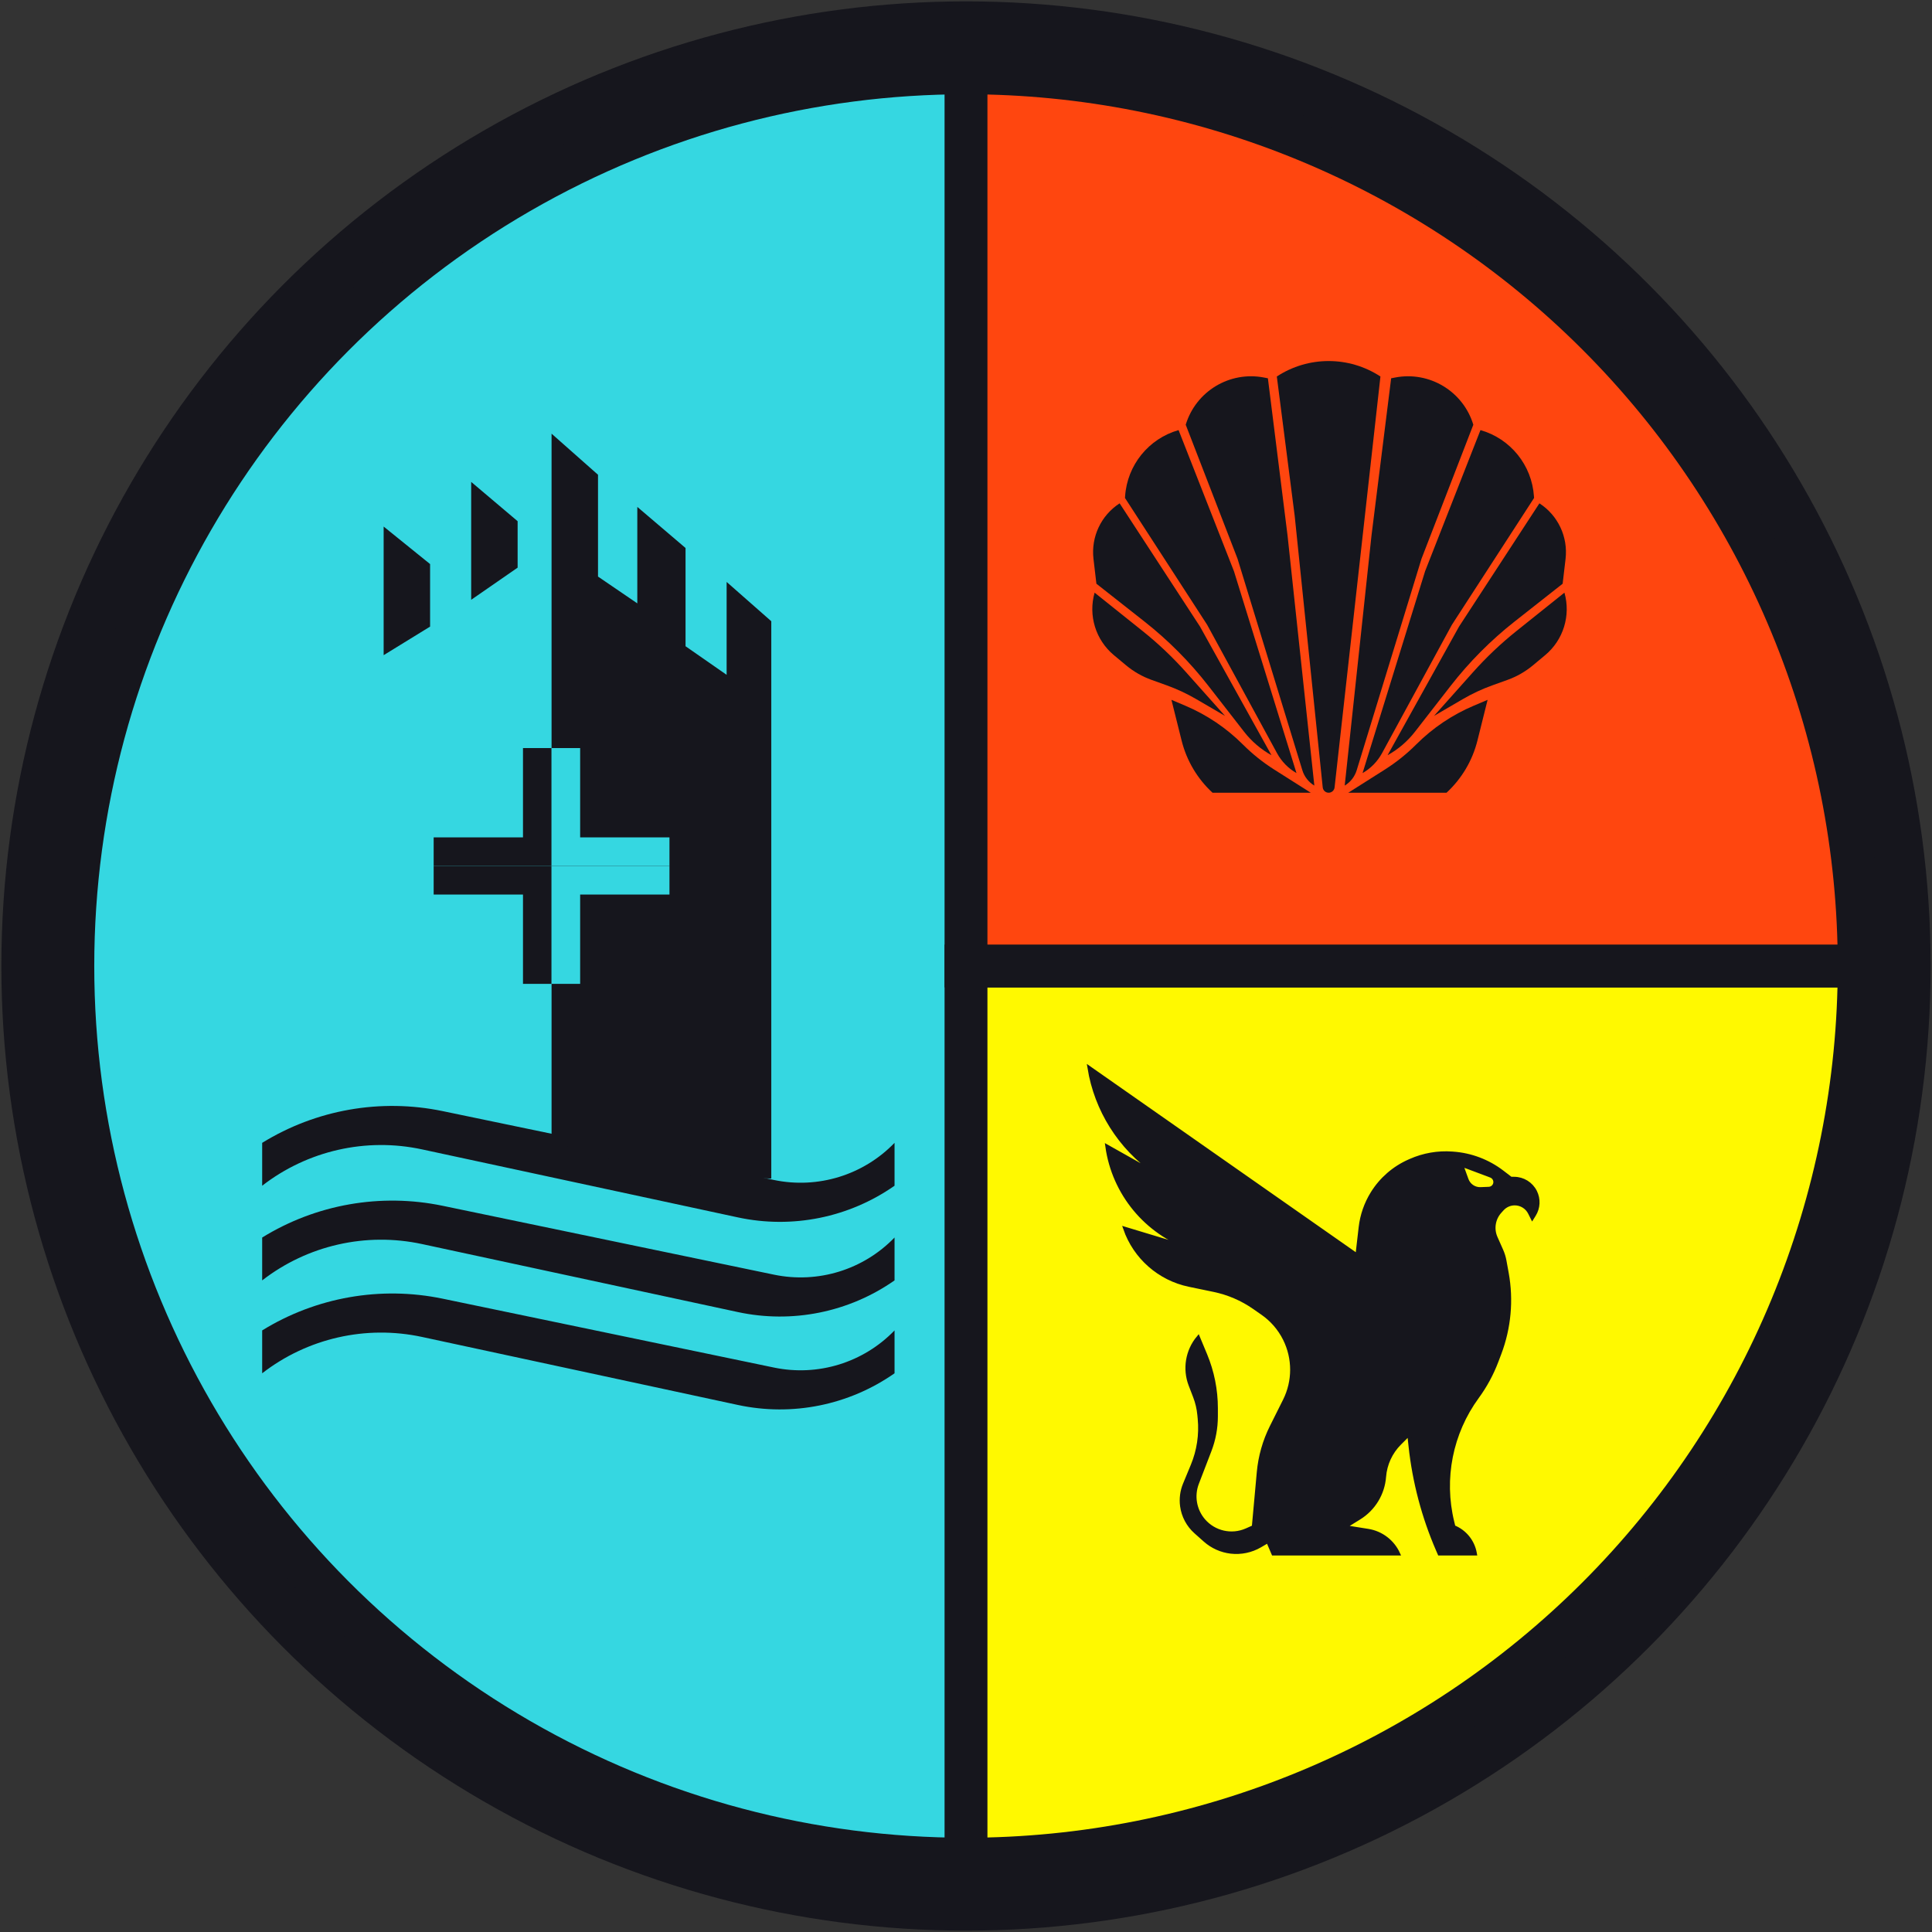
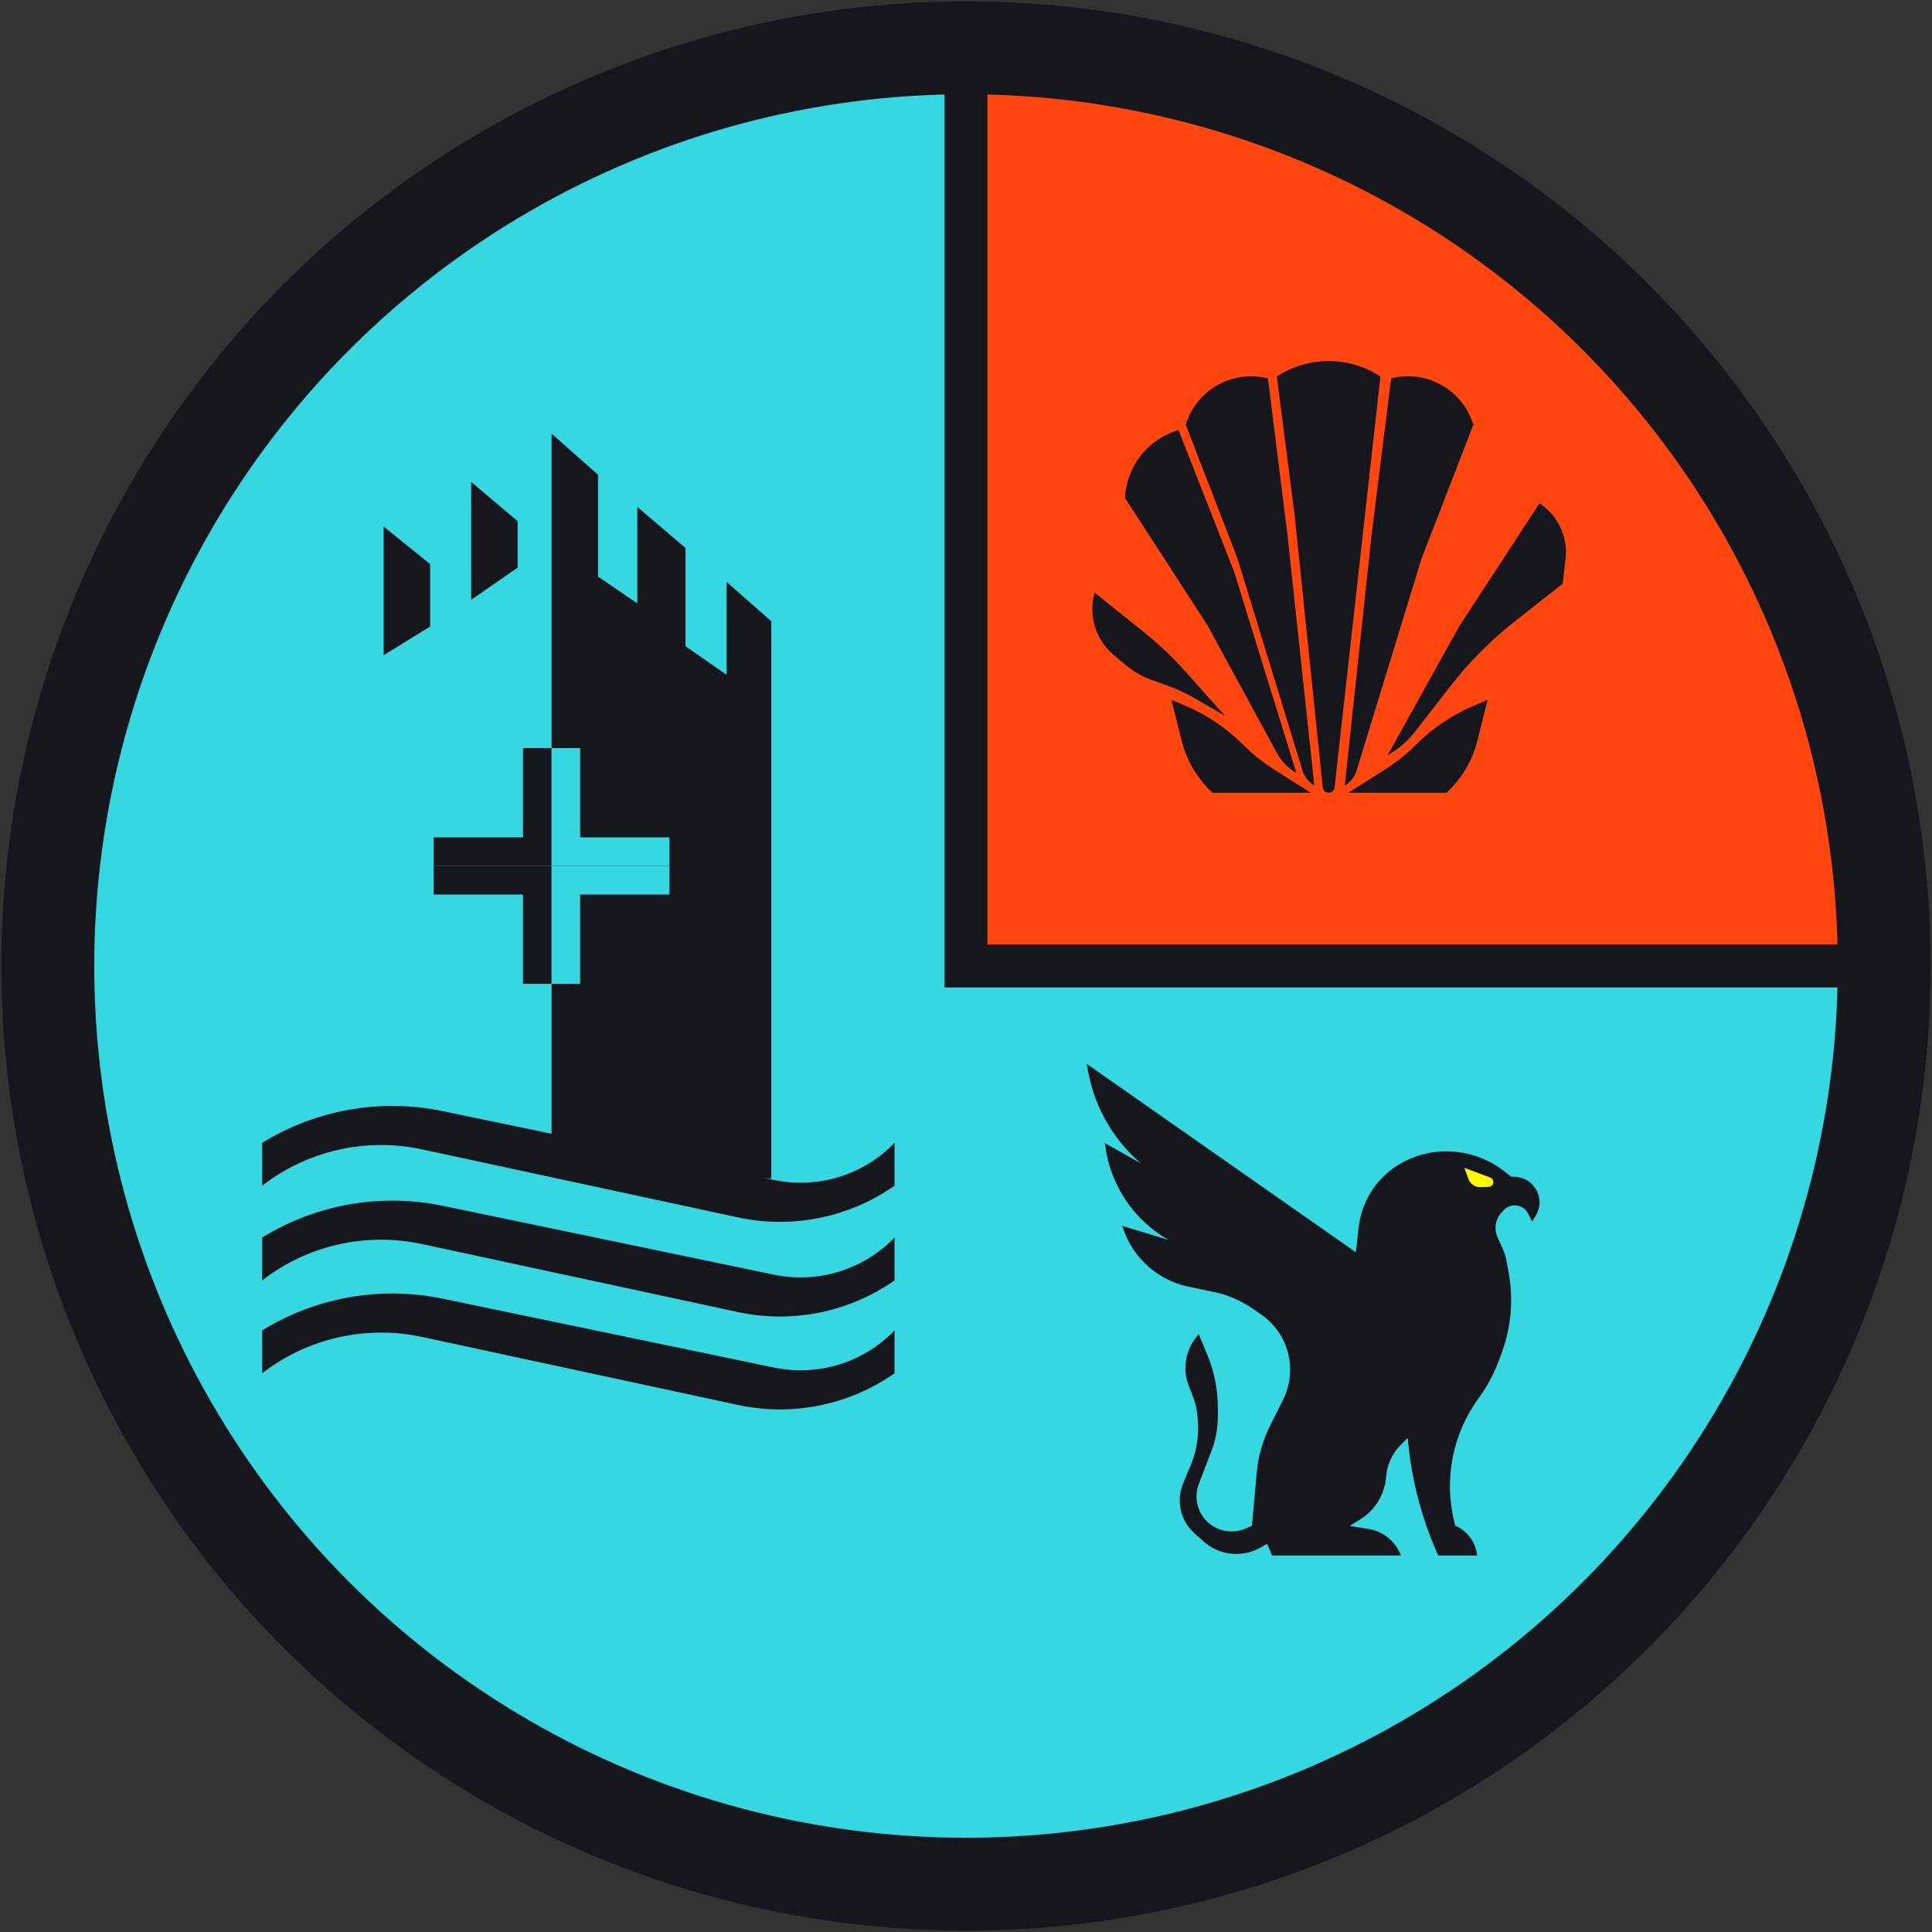
<svg xmlns="http://www.w3.org/2000/svg" fill="none" viewBox="0 0 1300 1300" height="1300" width="1300">
  <rect x="0" y="0" width="1300" height="1300" fill="#333333" stroke="none" />
  <circle stroke-width="48.08" stroke="#16161D" r="625.04" cy="650" cx="650" />
  <circle stroke-width="28.848" stroke="#16161D" fill="#35D7E1" r="601" cy="650" cx="650" />
-   <path stroke-width="28.848" stroke="#16161D" fill="#FFF900" d="M650 1251C728.924 1251 807.076 1235.45 879.993 1205.25C952.909 1175.05 1019.16 1130.78 1074.97 1074.97C1130.78 1019.16 1175.05 952.909 1205.25 879.993C1235.45 807.076 1251 728.924 1251 650H650L650 1251Z" />
  <path stroke-width="2.404" stroke="#16161D" fill="#16161D" d="M744.958 771.402L783.422 793.038L777.157 788.687C753.507 772.264 737.547 746.935 732.938 718.514L913.238 844.724L915.42 825.811C916.358 817.685 919.076 809.866 923.382 802.91C929.301 793.348 937.98 785.805 948.274 781.276L949.18 780.877C957.941 777.022 967.51 775.364 977.057 776.046L977.765 776.097C989.776 776.955 1001.27 781.309 1010.84 788.624L1016.61 793.038H1018.77C1024.81 793.038 1030.34 796.453 1033.04 801.86C1035.53 806.833 1035.25 812.741 1032.3 817.456L1031.03 819.482L1029.36 816.132C1027.44 812.291 1023.51 809.866 1019.22 809.866C1016.03 809.866 1012.98 811.213 1010.83 813.576L1009.35 815.209C1005 819.997 1003.88 826.905 1006.51 832.818L1010.31 841.368C1011.3 843.597 1012.02 845.937 1012.46 848.337L1013.98 856.678C1017.27 874.81 1015.57 893.497 1009.05 910.733L1007.07 915.959C1003.83 924.523 999.445 932.609 994.038 939.999C976.341 964.185 970.225 994.951 977.326 1024.07L978.146 1027.43C985.625 1030.42 991.041 1037.05 992.482 1044.97L992.57 1045.46H968.53L967.41 1042.87C957.794 1020.68 951.582 997.17 948.983 973.126L948.096 964.924L941.811 971.208C935.783 977.236 932.111 985.222 931.457 993.721C930.583 1005.08 924.338 1015.35 914.647 1021.35L904.824 1027.43L920.533 1029.94C929.489 1031.37 937.131 1037.2 940.884 1045.46H856.744L853.138 1037.04L847.87 1040.12C841.928 1043.58 835.019 1045.02 828.187 1044.22C821.738 1043.46 815.678 1040.74 810.825 1036.43L804.535 1030.84C799.444 1026.31 796.149 1020.11 795.249 1013.36C794.588 1008.4 795.247 1003.36 797.158 998.74L802.413 986.04C806.518 976.12 808.132 965.346 807.114 954.659L806.86 951.996C806.462 947.813 805.495 943.703 803.987 939.781L800.98 931.964C796.819 921.145 798.839 908.921 806.26 900.016L811.088 911.603C815.836 922.997 818.28 935.219 818.28 947.563V953.002C818.28 960.882 816.829 968.696 814 976.051L805.558 998.002C802.288 1006.5 803.945 1016.11 809.872 1023.03C817.001 1031.34 828.745 1034 838.755 1029.55L843.522 1027.43L846.863 990.674C847.833 980.012 850.787 969.625 855.575 960.049L864.426 942.349C870.94 929.32 870.94 913.984 864.426 900.955C860.963 894.029 855.817 888.083 849.46 883.661L843.801 879.724C835.686 874.078 826.512 870.132 816.832 868.123L800.177 864.666C780.096 860.498 763.687 846.075 756.978 826.694L808.664 842.32L801.573 839.906C771.28 829.593 749.38 803.095 744.958 771.402Z" />
  <path fill="#FFF900" d="M996.235 798.804L1001.76 798.581C1003.64 798.506 1005.06 796.84 1004.83 794.972C1004.68 793.783 1003.89 792.774 1002.77 792.353L985.358 785.826L988.09 793.339C989.327 796.739 992.62 798.949 996.235 798.804Z" />
  <path stroke-width="28.848" stroke="#16161D" fill="#FF460F" d="M1251 650C1251 571.076 1235.45 492.924 1205.25 420.007C1175.05 347.091 1130.78 280.837 1074.97 225.029C1019.16 169.221 952.909 124.951 879.993 94.748C807.076 64.545 728.924 49 650 49V650H1251Z" />
  <path fill="#16161D" d="M757.706 447.669L749.499 440.83C737.239 430.614 732.16 414.127 736.544 398.782L768.843 424.621C779.345 433.023 789.124 442.291 798.076 452.328L824.29 481.72L804.866 470.389C798.596 466.732 792.006 463.655 785.177 461.197L774.806 457.463C768.578 455.221 762.791 451.906 757.706 447.669Z" />
  <path fill="#16161D" d="M857.378 517.821L881.986 533.406H815.876C805.681 523.996 798.457 511.812 795.092 498.352L788.23 470.902L797.524 474.835C812.026 480.97 825.206 489.849 836.341 500.983C842.711 507.354 849.767 513.001 857.378 517.821Z" />
-   <path fill="#16161D" d="M753.372 338.682L807.462 421.62L855.542 508.164C848.404 504.198 842.14 498.831 837.126 492.385L813.13 461.532C800.583 445.401 786.122 430.855 770.065 418.214L737.746 392.772L735.782 376.076C734.041 361.277 740.862 346.776 753.372 338.682Z" />
  <path fill="#16161D" d="M793.038 289.4L830.3 384.358L872.37 520.184C866.869 517.041 862.352 512.429 859.323 506.865L812.27 420.418L756.978 335.076L757.054 333.942C758.45 312.99 772.848 295.169 793.038 289.4Z" />
  <path fill="#16161D" d="M853.138 254.542L866.36 360.318L884.39 528.598C880.521 526.277 877.648 522.605 876.326 518.291L832.704 375.944L797.846 285.794C804.674 263.261 827.44 249.545 850.551 254.039L853.138 254.542Z" />
  <path fill="#16161D" d="M871.168 347.096L859.148 253.34C880.317 239.47 907.695 239.47 928.864 253.34L898.01 529.837C897.784 531.869 896.066 533.406 894.021 533.406C891.964 533.406 890.239 531.851 890.028 529.804L871.168 347.096Z" />
-   <path fill="#16161D" d="M1031.51 447.669L1039.71 440.83C1051.97 430.614 1057.05 414.127 1052.67 398.782L1020.37 424.621C1009.87 433.023 1000.09 442.291 991.138 452.328L964.924 481.72L984.348 470.389C990.618 466.732 997.208 463.655 1004.04 461.197L1014.41 457.463C1020.64 455.221 1026.42 451.906 1031.51 447.669Z" />
  <path fill="#16161D" d="M931.836 517.821L907.228 533.406H973.338C983.533 523.996 990.757 511.812 994.122 498.352L1000.98 470.902L991.69 474.835C977.188 480.97 964.008 489.849 952.873 500.983C946.503 507.354 939.447 513.001 931.836 517.821Z" />
  <path fill="#16161D" d="M1035.84 338.682L981.752 421.62L933.672 508.164C940.81 504.198 947.074 498.831 952.088 492.385L976.084 461.532C988.631 445.401 1003.09 430.855 1019.15 418.214L1051.47 392.772L1053.43 376.076C1055.17 361.277 1048.35 346.776 1035.84 338.682Z" />
-   <path fill="#16161D" d="M996.176 289.4L958.914 384.358L916.844 520.184C922.345 517.041 926.862 512.429 929.891 506.865L976.944 420.418L1032.24 335.076L1032.16 333.942C1030.76 312.99 1016.37 295.169 996.176 289.4Z" />
  <path fill="#16161D" d="M936.076 254.542L922.854 360.318L904.824 528.598C908.693 526.277 911.566 522.605 912.888 518.291L956.51 375.944L991.368 285.794C984.54 263.261 961.774 249.545 938.663 254.039L936.076 254.542Z" />
  <path fill="#16161D" d="M176.412 768.998C212.69 746.614 256.163 738.975 297.899 747.651L520.824 793.994C550.354 800.133 580.97 790.697 601.92 768.998V797.846C571.262 819.307 533.05 827.025 496.466 819.148L283.958 773.389C246.257 765.271 206.895 774.222 176.412 797.846V768.998Z" />
  <path fill="#16161D" d="M176.412 895.208C212.69 872.823 256.163 865.185 297.899 873.861L520.824 920.204C550.354 926.342 580.97 916.906 601.92 895.208V924.056C571.262 945.516 533.05 953.235 496.466 945.357L283.958 899.598C246.257 891.48 206.895 900.432 176.412 924.056V895.208Z" />
  <path fill="#16161D" d="M176.412 832.704C212.69 810.32 256.163 802.681 297.899 811.357L520.824 857.7C550.354 863.839 580.97 854.403 601.92 832.704V861.552C571.262 883.013 533.05 890.732 496.466 882.854L283.958 837.095C246.257 828.977 206.895 837.928 176.412 861.552V832.704Z" />
  <path fill="#16161D" d="M258.148 354.308L289.4 379.55V421.62L258.148 440.852V354.308Z" />
  <path fill="#16161D" d="M317.046 324.258L348.298 350.702V381.954L317.046 403.59V324.258Z" />
  <path fill="#16161D" d="M371.136 291.804L402.388 319.45V387.964L428.832 405.994V341.086L461.286 368.732V434.842L488.932 454.074V391.57L518.982 418.014V793.038L476.497 791.689C454.441 790.989 432.587 787.256 411.55 780.594L371.136 767.796V291.804Z" />
  <path fill="#16161D" d="M351.904 563.456V503.356H371.136V582.688H291.804V563.456H351.904Z" />
  <path fill="#16161D" d="M351.904 601.92V662.02H371.136V582.688H291.804V601.92H351.904Z" />
  <path fill="#35D7E1" d="M390.368 563.456V503.356H371.136V582.688H450.468V563.456H390.368Z" />
  <path fill="#35D7E1" d="M390.368 601.92V662.02H371.136V582.688H450.468V601.92H390.368Z" />
</svg>